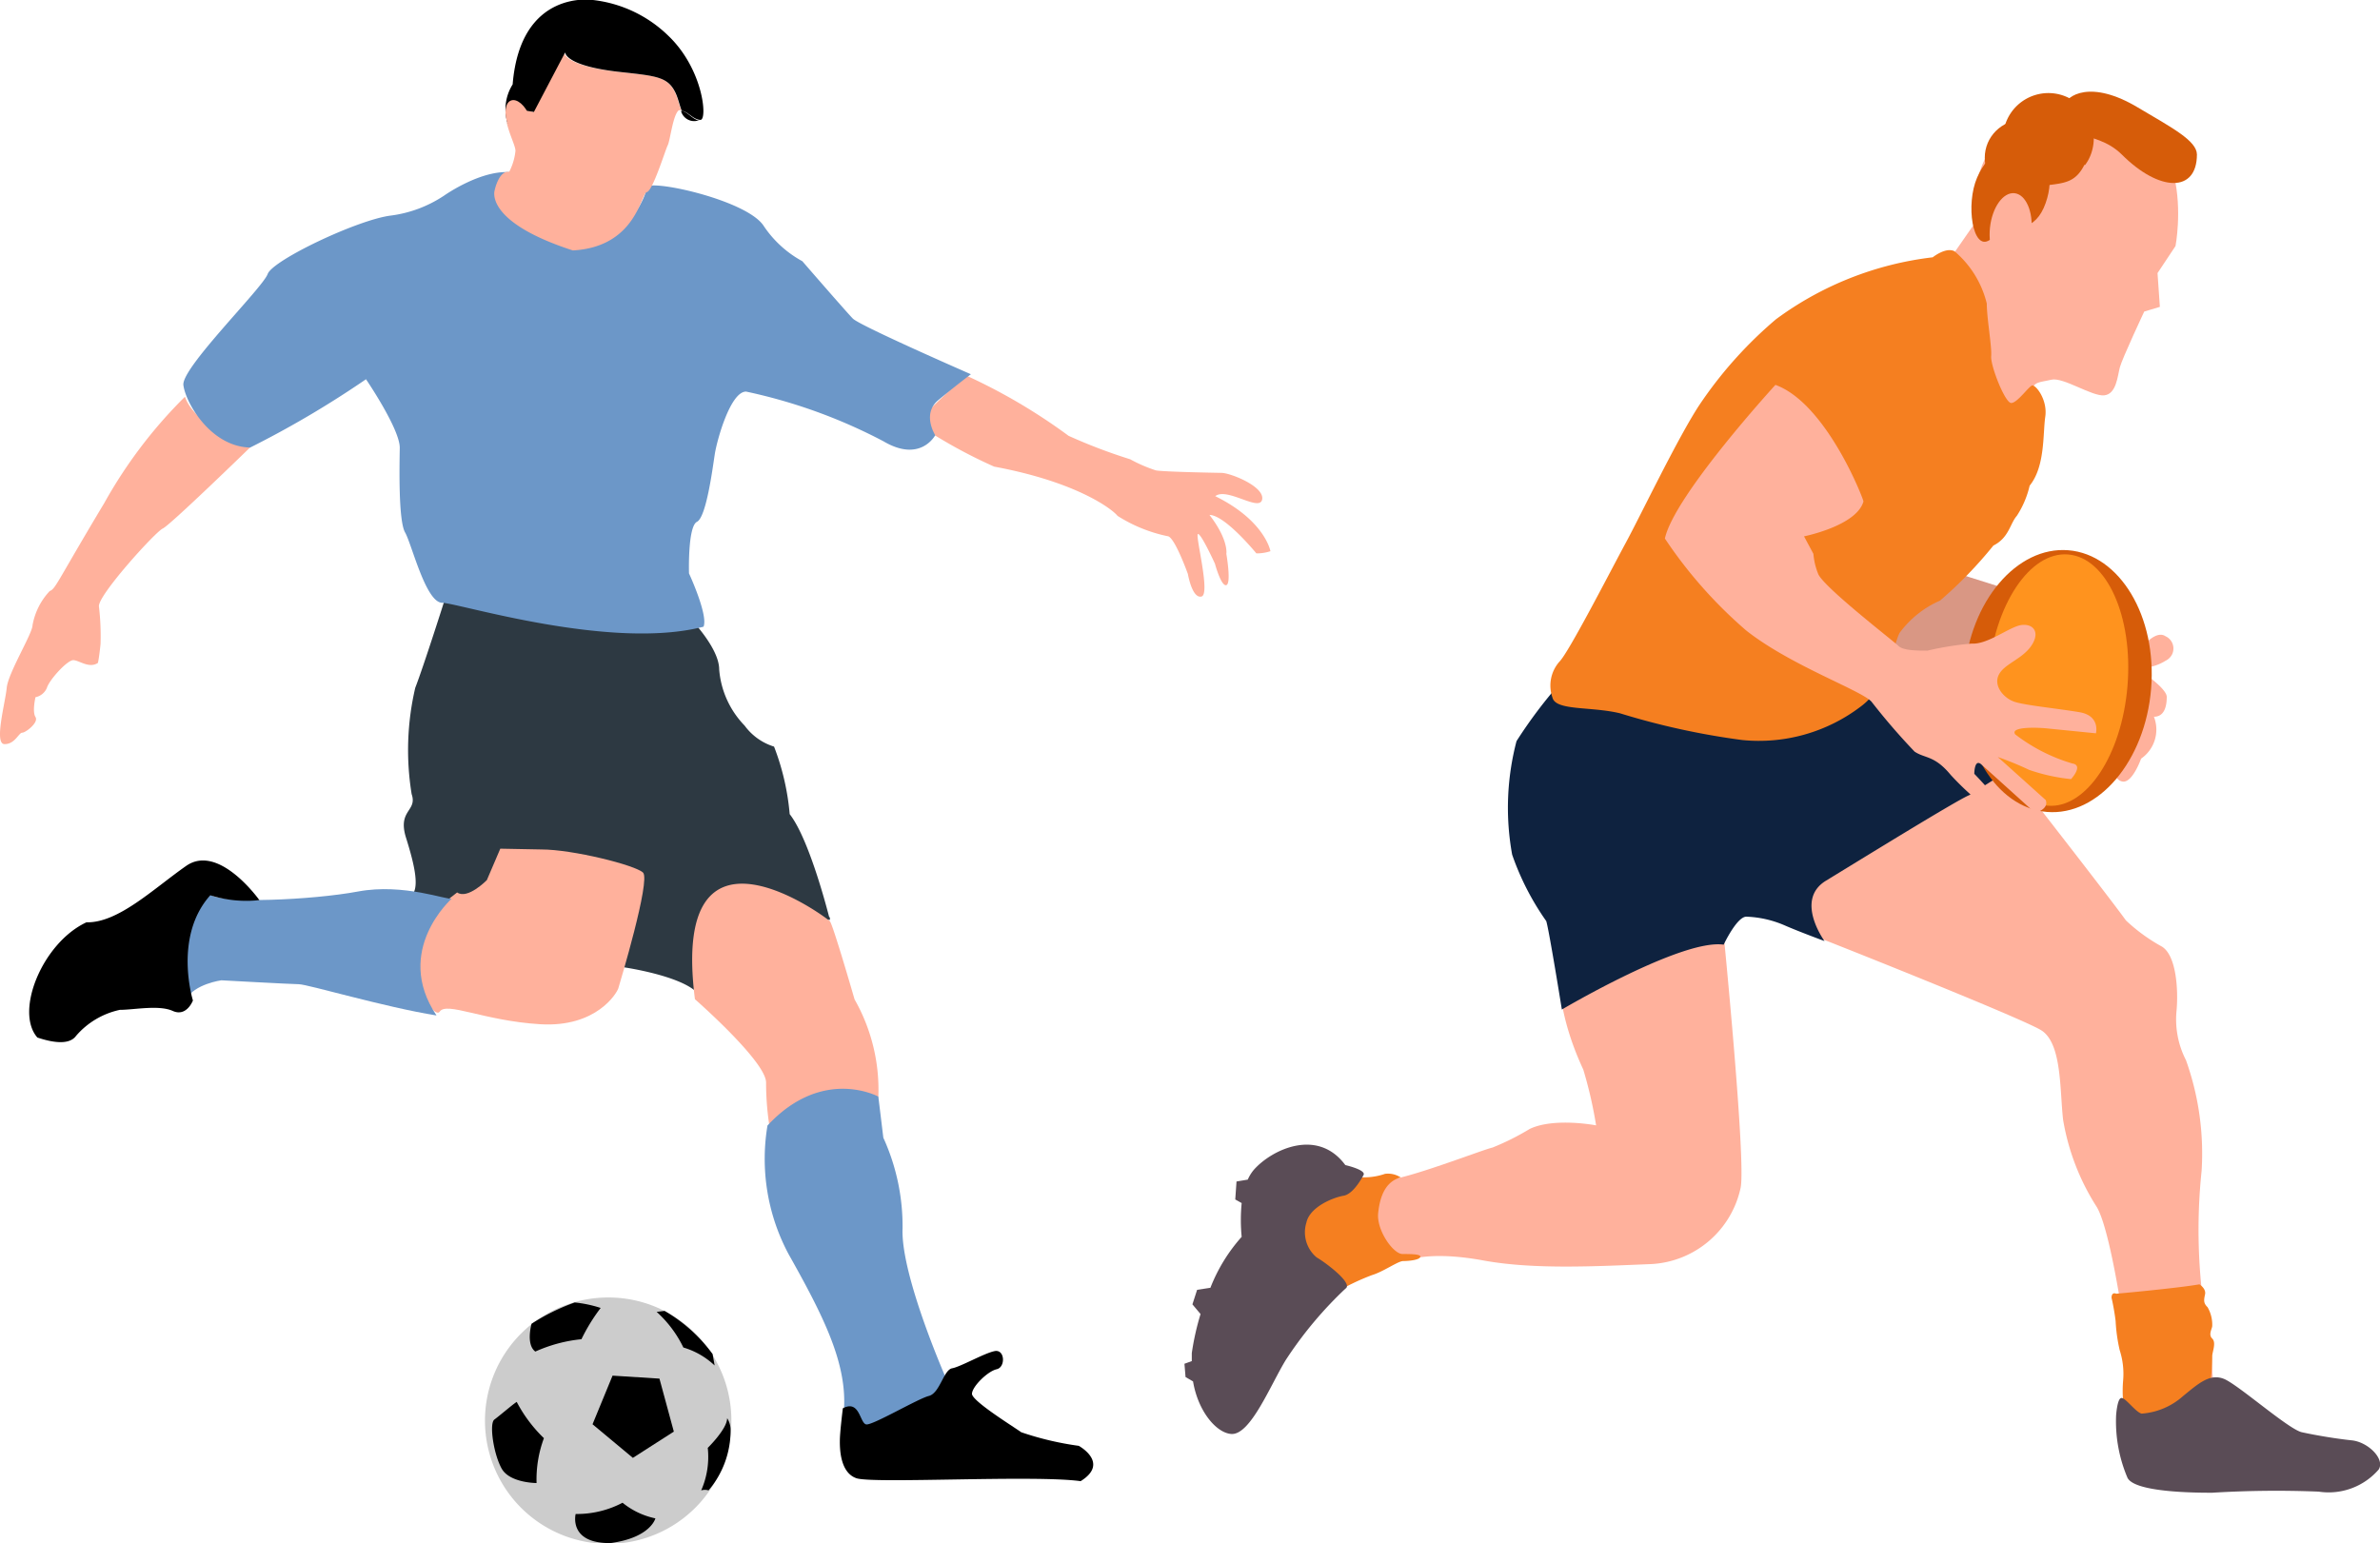
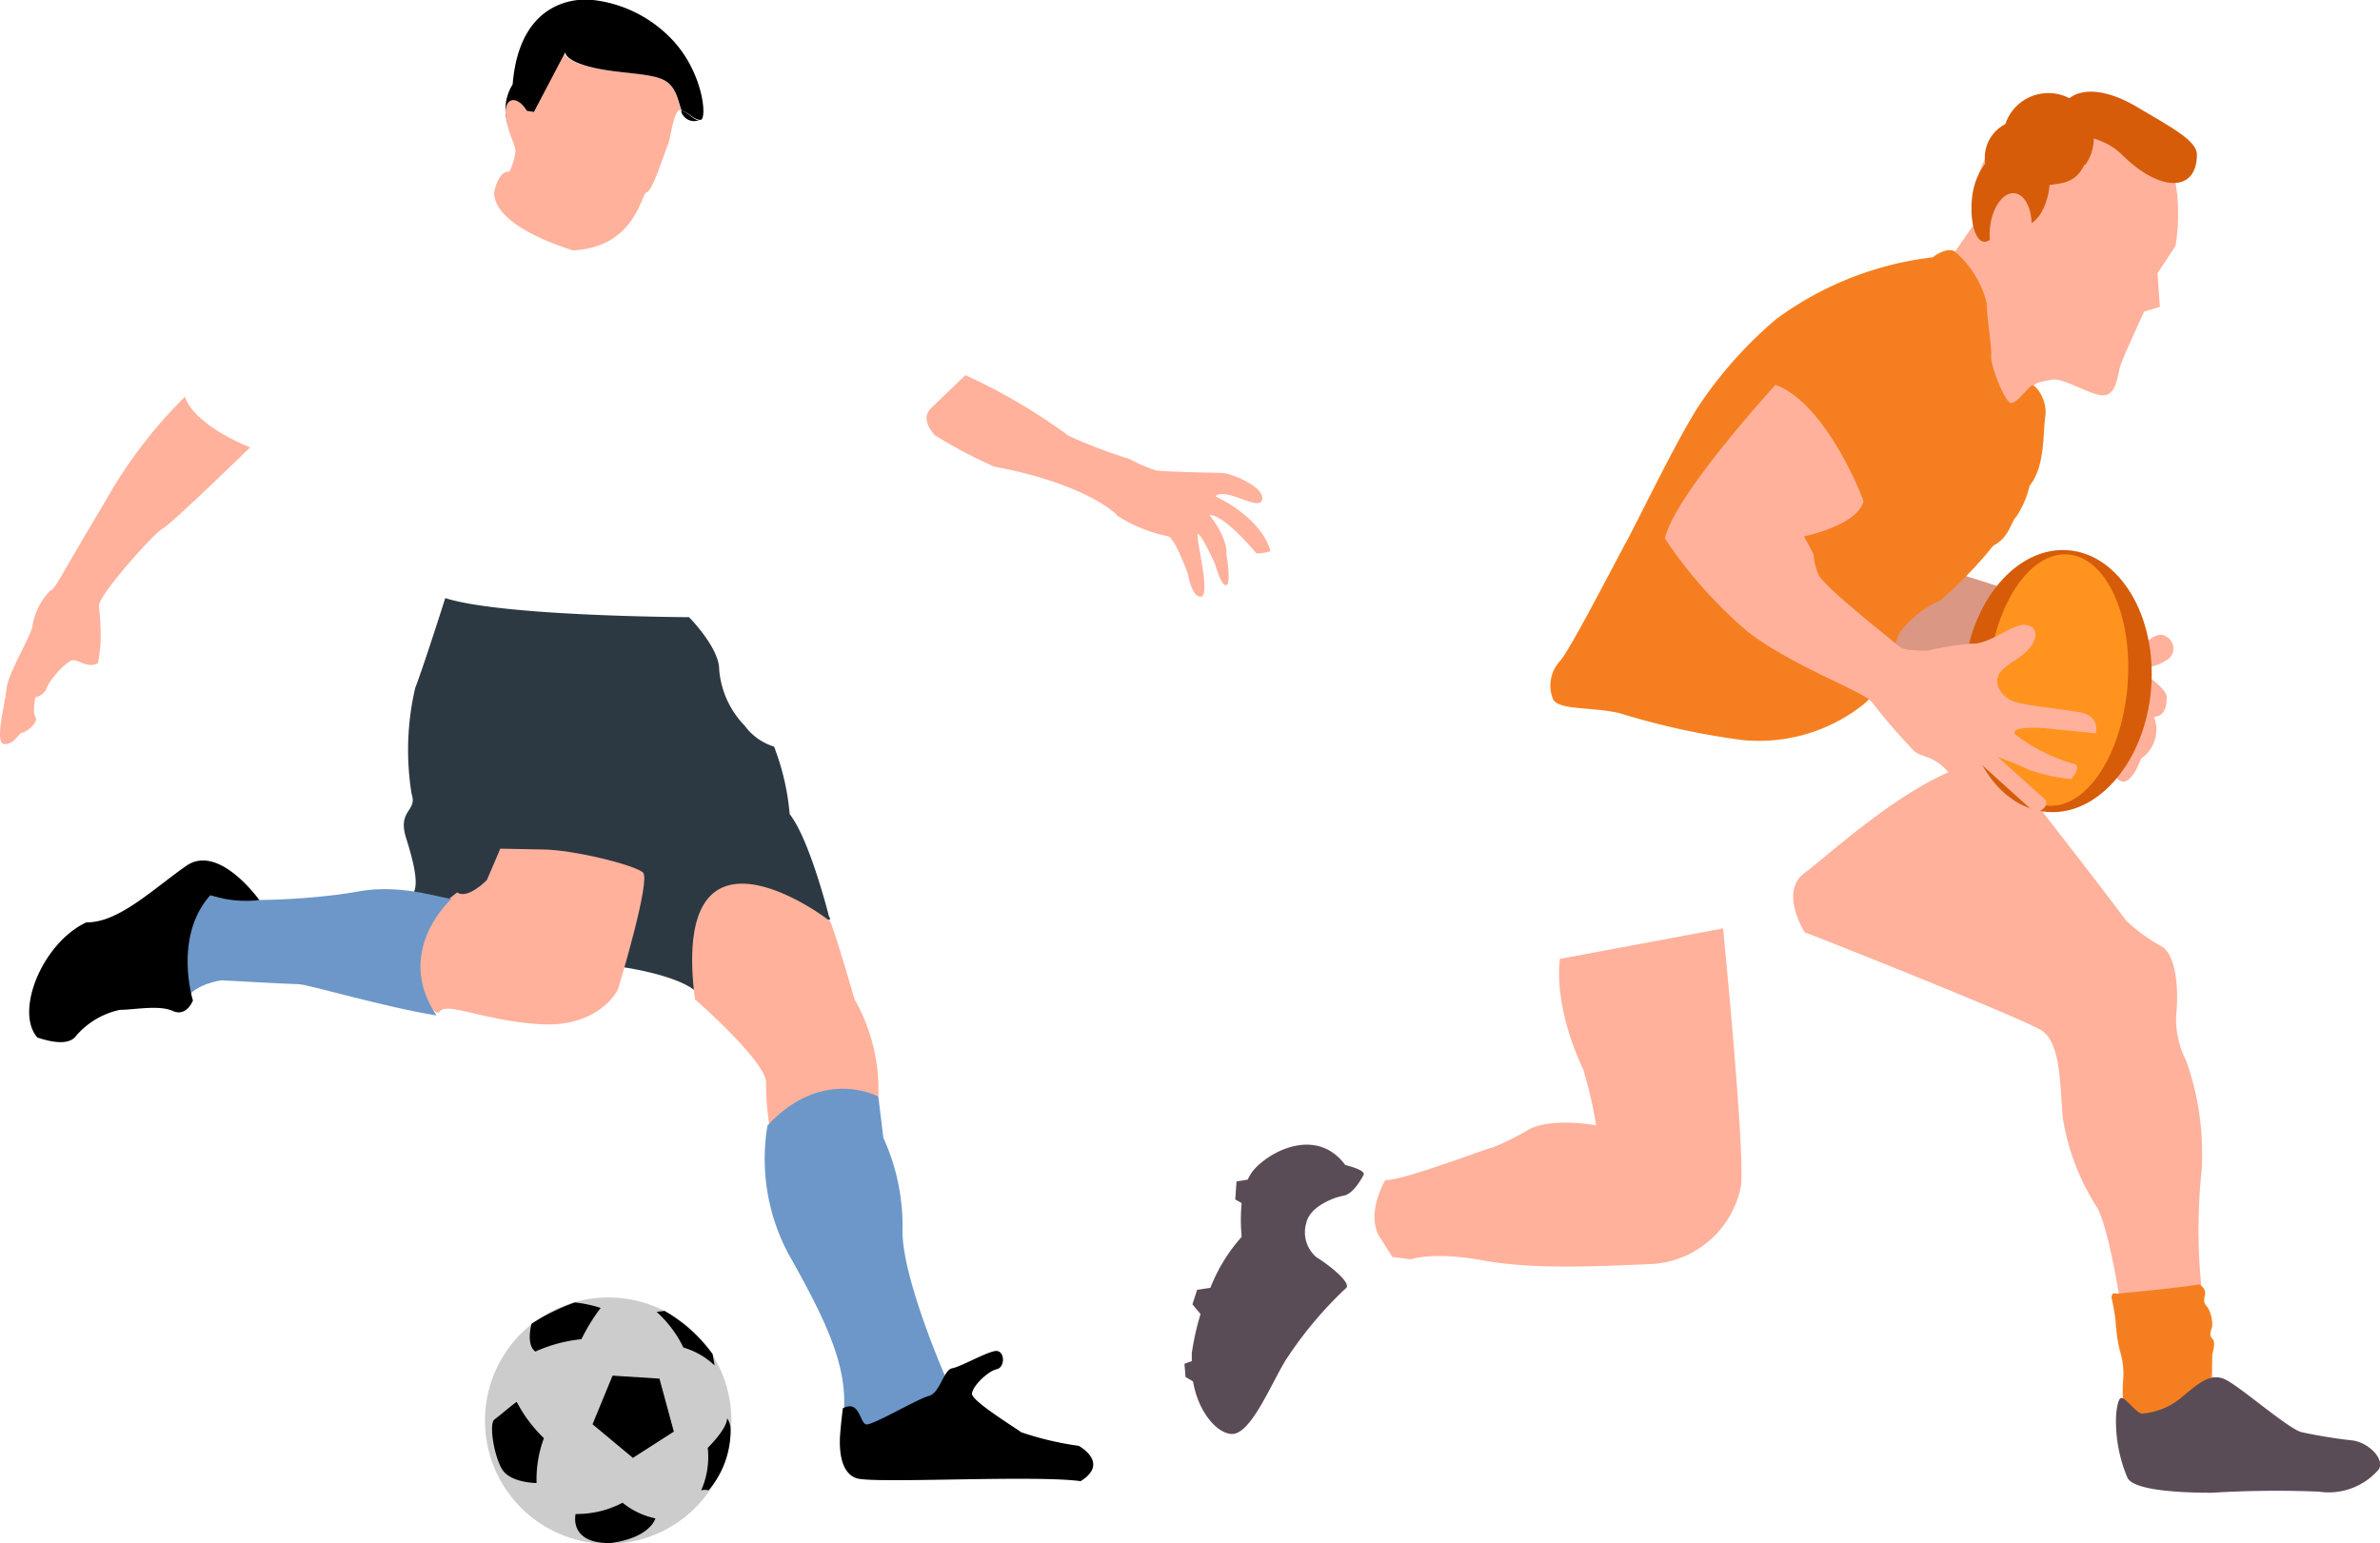
<svg xmlns="http://www.w3.org/2000/svg" id="" data-name="" width="152.23" height="98.73" viewBox="0 0 152.23 98.73">
  <defs>
    <style>.cls-1{fill:#2d3942;}.cls-2{fill:#ffb19c;}.cls-3{fill:#6c97c8;}.cls-4{fill:#ccc;}.cls-5{fill:#d99784;}.cls-6{fill:#f57f20;}.cls-7{fill:#0e223f;}.cls-8{fill:#5a4c56;}.cls-9{fill:#d65c09;}.cls-10{fill:#ff931e;}</style>
  </defs>
  <path class="cls-1" d="M28.48,38.26S27.09,42.64,26.56,44a17.5,17.5,0,0,0-.23,6.8c.38,1.11-.92,1-.36,2.79s.94,3.4.23,3.78a25.15,25.15,0,0,0,4.89.53,3.82,3.82,0,0,1,4.36-2.82s3.7-.22,4.78,1.1c0,.8-.32,5.7-.32,5.7s3.62.52,4.7,1.64c-.44-3.21.74-3.44.74-3.44s5-2.2,7.73-1.24c.11-.6-1.3.07,0,0,0,0-1.25-5.08-2.57-6.76a15.71,15.71,0,0,0-1-4.32,3.67,3.67,0,0,1-1.88-1.34A5.82,5.82,0,0,1,46,42.82c0-1.4-1.93-3.34-1.93-3.34S32.16,39.44,28.48,38.26Z" />
  <path class="cls-2" d="M32,54.29l2.63.05c2,0,6,1,6.5,1.48s-1.49,7.1-1.58,7.4-1.39,2.52-5,2.3-6-1.47-6.43-.8-3.67-4.12,1.12-7.63c.67.47,1.9-.79,1.9-.79Z" />
  <path class="cls-3" d="M28.9,57.48c-.23.14-3.06-1-6-.45s-8.79.8-9.45.19-2.3,2.81-1.56,6.72c.54-1,2.27-1.23,2.27-1.23s4.35.24,4.95.25,5.45,1.46,8.81,2C25.13,60.81,28.9,57.48,28.9,57.48Z" />
  <path d="M16.59,57.58S14,53.93,11.91,55.39,7.56,59.05,5.53,59c-2.8,1.3-4.61,5.69-3.14,7.37,1.19.4,2.09.42,2.47-.1a5.1,5.1,0,0,1,2.81-1.67c.9,0,2.49-.33,3.38.07S12.34,64,12.34,64s-1.27-4.07,1.11-6.73A7.6,7.6,0,0,0,16.59,57.58Z" />
  <path class="cls-2" d="M44.45,63.92s4.57,4,4.55,5.34a18,18,0,0,0,.24,2.93,6.65,6.65,0,0,1,6.94-2,11.7,11.7,0,0,0-1.52-6.26s-1.38-4.78-1.58-5S42.83,51.2,44.45,63.92Z" />
  <path class="cls-3" d="M49.09,72a12.92,12.92,0,0,0,1.34,8.21c2.25,4,3.76,7,3.55,10,.39-.81,1.4,1.23,1.4,1.23s3.7-1.2,4.77-2.15.39-1.05.39-1.05-2.94-6.66-2.81-9.66a13.65,13.65,0,0,0-1.23-5.8l-.32-2.63S52.62,68.2,49.09,72Z" />
  <path d="M53.91,90.09s-.18,1.45-.19,2,0,2.1,1.05,2.47,11.36-.22,14.35.19C71,93.58,69,92.49,69,92.49a19.5,19.5,0,0,1-3.68-.87c-.5-.36-3.16-2-3.15-2.46s1-1.44,1.58-1.57.53-1.29-.13-1.16-2.17,1-2.72,1.1-.78,1.59-1.49,1.77-3.58,1.88-4,1.82S55,89.51,53.91,90.09Z" />
  <path class="cls-2" d="M61.75,24a36.73,36.73,0,0,1,6.6,3.88,34.7,34.7,0,0,0,3.94,1.5,9.45,9.45,0,0,0,1.64.71c.45.09,3.6.15,4.2.16s2.76.88,2.6,1.7-2.24-.8-3-.21c3.19,1.57,3.53,3.52,3.53,3.52a2.77,2.77,0,0,1-.9.14s-2-2.45-3-2.46c1.24,1.6,1.08,2.49,1.08,2.49s.33,1.89,0,2-.73-1.37-.73-1.37-.86-1.89-1.08-1.9.82,3.85.22,4-.87-1.44-.87-1.44-.86-2.41-1.3-2.42A9.6,9.6,0,0,1,71.48,33c-.29-.38-2.51-2.15-7.89-3.15a32.07,32.07,0,0,1-3.79-2s-1-1-.26-1.73Z" />
  <path class="cls-2" d="M11.83,25.38a30.28,30.28,0,0,0-5.16,6.8c-3,5-3.11,5.49-3.49,5.63A4.28,4.28,0,0,0,2.08,40c0,.52-1.56,3.05-1.65,4s-.82,3.58-.15,3.6.92-.73,1.14-.73,1.07-.65.85-1,0-1.27,0-1.27A1,1,0,0,0,3,44c.16-.52,1.31-1.78,1.69-1.77s1,.55,1.57.18c.08-.3.17-1.2.17-1.2a16.06,16.06,0,0,0-.1-2.4c-.13-.67,3.62-4.8,4.08-5S16,28.62,16,28.62,12.47,27.27,11.83,25.38Z" />
-   <path class="cls-3" d="M23.41,24.26s2.18,3.2,2.16,4.4-.09,4.65.34,5.4,1.32,4.48,2.37,4.5S39.07,41.63,45,40.09c.31-.74-.93-3.41-.93-3.41s-.09-3,.51-3.3,1-3.43,1.14-4.33,1-4,2-4a34,34,0,0,1,8.79,3.18c2.37,1.4,3.31-.39,3.31-.39s-.87-1.36.19-2.24,2.09-1.66,2.09-1.66S55,20.84,54.55,20.38s-3.23-3.67-3.23-3.67a7,7,0,0,1-2.5-2.3c-1.17-1.67-7.45-3-7.46-2.4S39.62,16.48,36,15.66c-2.59-.7-5.82-4.22-3.11-4.61-1.94-.34-4.48,1.46-4.48,1.46A8,8,0,0,1,25,13.79c-2.11.26-7.56,2.85-7.88,3.74s-5.52,6-5.39,7.1,1.72,3.94,4.27,4A62.91,62.91,0,0,0,23.41,24.26Z" />
  <path class="cls-4" d="M46.78,90.83A7.88,7.88,0,1,1,38.88,83h0A7.86,7.86,0,0,1,46.78,90.83Z" />
  <path d="M39.18,88l3,.19.92,3.39-2.62,1.68L37.9,91.11Z" />
  <path d="M34.24,86.46a9.42,9.42,0,0,1,2.95-.79,11.85,11.85,0,0,1,1.23-2,7.78,7.78,0,0,0-1.66-.35A13.44,13.44,0,0,0,34,84.68S33.62,86,34.24,86.46Z" />
  <path d="M33.05,89.68A9.06,9.06,0,0,0,34.79,92a7.59,7.59,0,0,0-.47,2.87s-1.71,0-2.23-.92-.81-2.89-.47-3.14S32.78,89.85,33.05,89.68Z" />
  <path d="M36.82,96.85a6.27,6.27,0,0,0,3-.72,4.91,4.91,0,0,0,2.1,1s-.3,1.23-2.86,1.58C36.34,98.75,36.82,96.85,36.82,96.85Z" />
  <path d="M45.27,92.62s1.24-1.21,1.24-1.9a1.39,1.39,0,0,1,.22.74,5.92,5.92,0,0,1-1.41,3.88.83.83,0,0,0-.47,0A5.33,5.33,0,0,0,45.27,92.62Z" />
  <path d="M42,83.92a7.39,7.39,0,0,1,1.71,2.28,4.94,4.94,0,0,1,2,1.15l-.13-.73a10,10,0,0,0-3.07-2.76Z" />
  <path class="cls-2" d="M39.66,4.61c-3.61-.39-3.6-1.26-3.56-1.26l-2,3.81L33.39,7s-.25,2.15-1,.76c.19.86.58,1.57.58,1.89a3.71,3.71,0,0,1-.4,1.34c-.67-.09-.93,1.18-.93,1.18s-.71,2,5,3.85c4.06-.22,4.35-3.66,4.73-3.73s1.18-2.68,1.34-3,.33-1.95.71-2.24c.05,0,.1,0,.15,0-.14-.35-.23-.8-.41-1.18C42.66,4.92,42,4.85,39.66,4.61Z" />
  <path d="M43.56,7.1a.87.87,0,0,0,1.06.62l.13,0C44.29,7.66,43.91,7.06,43.56,7.1Z" />
  <path d="M42.76,2.3A8.23,8.23,0,0,0,37.93,0S33.29-.74,32.79,5.4a3,3,0,0,0-.35,2.4c.7,1.39,1-.75,1-.75l.71.11,2-3.81s-.05.87,3.56,1.26c2.29.25,3,.31,3.49,1.31.18.38.27.83.41,1.18.35,0,.73.56,1.19.57S45,4.45,42.76,2.3Z" />
  <ellipse class="cls-2" cx="33.19" cy="7.72" rx="0.74" ry="1.38" transform="translate(-0.52 12.72) rotate(-21.54)" />
  <path class="cls-2" d="M137.1,41.3s.82-1,1.41-.6a.86.86,0,0,1,.43,1.14.9.9,0,0,1-.43.43,3,3,0,0,1-1.41.45Z" />
  <path class="cls-2" d="M137.47,43.32s1.12.81,1.12,1.26-.08,1.27-.82,1.27a2.26,2.26,0,0,1-.82,2.68S136.43,50,135.83,50,135,48.9,135,48.9Z" />
  <path class="cls-5" d="M128.75,37.8l-4.24-1.34s-4.77,3-4.77,4.84,7.75,1.2,7.75,1.2Z" />
  <path class="cls-2" d="M124.51,16.87l1.71-2.46s-.82-7.67,6.93-7.67,6,9,6,9L138,17.47l.15,2.16-1,.3s-1.41,3-1.56,3.57-.22,1.71-1,1.79-2.63-1.18-3.38-1-1.14.1-1.28.76-1.45,2.07-2.12,1.55S124.51,16.87,124.51,16.87Z" />
  <path class="cls-2" d="M128.23,48.83s6.63,8.49,7.75,10.05a11.21,11.21,0,0,0,2.24,1.64c1,.52,1.11,2.84,1,4.1a5.7,5.7,0,0,0,.6,3.2,17.75,17.75,0,0,1,1,7.08,36.27,36.27,0,0,0,.3,9.76c.52,2.31.23,3.72.75,5,0,0-3.5,2.38-4.77,1.94a7.45,7.45,0,0,1-.78-2.73c0-1.19-1.15-9.86-2.2-11.65a14.87,14.87,0,0,1-2.16-5.59c-.22-1.93-.07-4.91-1.41-5.73s-14.38-6-15.12-6.26c0,0-1.65-2.6,0-3.8S124.36,47.79,128.23,48.83Z" />
  <path class="cls-2" d="M99.78,61.34s-.52,2.76,1.49,7.08a27.15,27.15,0,0,1,.82,3.57s-2.68-.52-4.25.23a16,16,0,0,1-2.38,1.19c-.67.15-5.59,2.08-6.85,2.08,0,0-1.19,1.94-.45,3.5l.9,1.42,1.19.15s1.41-.52,4.62.07,7.15.38,10.8.23A6.18,6.18,0,0,0,111.33,76c.37-1.64-1.12-16.61-1.12-16.61Z" />
-   <path class="cls-6" d="M89.59,75.32a1.48,1.48,0,0,0-1-.23,4.09,4.09,0,0,1-1.87.19,3.73,3.73,0,0,0-3.68,1.86c-.79,1.79-.3,4.66.48,4.8s2.23.56,2.23.56a14.77,14.77,0,0,1,2-.93c.74-.22,1.67-.9,2-.9s1-.06,1.09-.25-.53-.2-1.13-.2-1.67-1.53-1.56-2.61S88.62,75.58,89.59,75.32Z" />
  <path class="cls-6" d="M140.68,82.16s.44.27.36.64-.11.56.16.82a2.24,2.24,0,0,1,.3,1.19c0,.19-.27.56,0,.82s0,.86,0,1.12a11.57,11.57,0,0,1-.15,1.86c-.11.34-1.9,2.5-3.2,2.76a2.11,2.11,0,0,1-2.16-.6,7.57,7.57,0,0,1-.19-2.46,4.92,4.92,0,0,0-.22-1.94,10.55,10.55,0,0,1-.26-1.86,15,15,0,0,0-.26-1.49c0-.41.3-.26.3-.26S139.16,82.42,140.68,82.16Z" />
-   <path class="cls-7" d="M99.87,43.61A30.13,30.13,0,0,0,97,47.41a16.79,16.79,0,0,0-.28,7.26,17,17,0,0,0,2.18,4.25c.17.5,1,5.66,1,5.66s7.67-4.54,10.35-4.15c0,0,.84-1.79,1.45-1.79a6.74,6.74,0,0,1,2.46.56c.89.39,2.54,1,2.54,1s-1.93-2.63.09-3.86,8.43-5.19,9.16-5.47l2.23-1.4s-5.2-5-9-5.93S102.11,40.49,99.87,43.61Z" />
  <path class="cls-6" d="M123.62,16.46s.83-.67,1.39-.39a6.35,6.35,0,0,1,2.07,3.35c0,.95.33,2.74.28,3.36s.89,3,1.28,3,1.12-1.06,1.34-1.12,1,.9.84,2,0,3.18-1,4.41A6,6,0,0,1,129,33c-.44.5-.5,1.4-1.5,1.9a27,27,0,0,1-3.41,3.52,6.38,6.38,0,0,0-2.59,2.07c-.45.89-.67,3.35-2.46,4.69a10.75,10.75,0,0,1-7.6,2.16,47.42,47.42,0,0,1-7.82-1.71c-1.86-.45-4.1-.15-4.32-1a2.31,2.31,0,0,1,.45-2.31c.6-.6,3.27-5.81,4.24-7.6s3.28-6.63,4.69-8.79a26.61,26.61,0,0,1,4.92-5.51A21,21,0,0,1,123.62,16.46Z" />
  <path class="cls-8" d="M75.76,87.24l.47-.17c0-.16,0-.33,0-.51a16.7,16.7,0,0,1,.56-2.5l-.52-.62.3-.93.85-.13a10.76,10.76,0,0,1,2-3.26,11.14,11.14,0,0,1,0-2.16l-.41-.23.08-1.15.72-.12a2.55,2.55,0,0,1,.39-.63c1.12-1.27,4.06-2.72,5.85-.3,0,0,1.41.32,1.15.66,0,0-.6,1.19-1.26,1.3s-2.16.71-2.38,1.72a2.09,2.09,0,0,0,.66,2.23c.53.3,2.39,1.68,1.83,2A25.09,25.09,0,0,0,82.24,87c-1,1.64-2.27,4.84-3.5,4.73-.95-.08-2.11-1.45-2.43-3.36l-.48-.28Z" />
  <path class="cls-8" d="M135.35,90.55s.07-1.08.33-1.12.9.89,1.3,1a4.45,4.45,0,0,0,2.65-1.12c1-.82,1.71-1.45,2.6-1.11s4.14,3.23,5,3.42,2.16.41,3.2.52,2.13,1.19,1.72,1.86a4.23,4.23,0,0,1-3.84,1.42,67.27,67.27,0,0,0-6.81.07c-.93,0-5.07,0-5.44-1A9.22,9.22,0,0,1,135.35,90.55Z" />
  <path class="cls-9" d="M125.64,43.08c-.38,4.63,2,8.59,5.29,8.86s6.28-3.26,6.66-7.88-2-8.59-5.29-8.86S126,38.46,125.64,43.08Z" />
  <path class="cls-10" d="M127.18,43.14c-.36,4.43,1.33,8.19,3.79,8.4s4.75-3.23,5.11-7.67-1.33-8.19-3.79-8.4S127.55,38.71,127.18,43.14Z" />
  <path class="cls-2" d="M113.56,24.62s-6.48,7.08-7.07,9.83a28.93,28.93,0,0,0,5.21,5.89c2.83,2.23,7.3,3.8,8,4.54a41.87,41.87,0,0,0,2.76,3.2c.67.45,1.27.23,2.31,1.49a17.65,17.65,0,0,0,3,2.61s.74.15.67-.15a27.45,27.45,0,0,0-2.16-2.53s0-1,.45-.6S130.17,52,130.17,52s.9-.22.68-.82l-3.06-2.75a20,20,0,0,1,2,.82,11.79,11.79,0,0,0,2.68.59s.82-.89.08-1a11.16,11.16,0,0,1-3.65-1.86c-.37-.52,1.49-.45,2.16-.37l3,.3s.3-1.12-1.05-1.35-3.5-.44-4.17-.67-1.34-1-1-1.71,1.49-1,2.08-1.86.15-1.42-.6-1.34-2.16,1.26-3.2,1.19a19.38,19.38,0,0,0-2.83.45c-.67,0-1.56,0-1.86-.3s-4.84-3.8-5.14-4.62a4.35,4.35,0,0,1-.3-1.27l-.6-1.12s3.36-.67,3.8-2.23C119.22,32,116.84,25.81,113.56,24.62Z" />
  <path class="cls-9" d="M140.52,9.88c0,2.45-2.39,2.42-4.81,0-1.78-1.76-4.37-.75-3.77-3,.23-.85,1.84-1.78,4.81,0C138.91,8.16,140.51,9,140.52,9.88Z" />
  <path class="cls-9" d="M133.32,10.55c-.83,1.65-2,.95-4.06,1.69-1.49.53-1.88-2.63-1-4.28a2.9,2.9,0,0,1,5.52,1.79,2.64,2.64,0,0,1-.41.8Z" />
  <path class="cls-9" d="M130.72,13.3c-.74,1.66-2.13,1.18-3.47,2.06-1.08.71-1.53-2.29-.79-4s2.3-2.59,3.47-2.07S131.46,11.63,130.72,13.3Z" />
  <circle class="cls-9" cx="129.37" cy="10.09" r="2.42" />
  <ellipse class="cls-2" cx="128.6" cy="14.7" rx="2.36" ry="1.33" transform="translate(100.61 141.08) rotate(-84.03)" />
</svg>